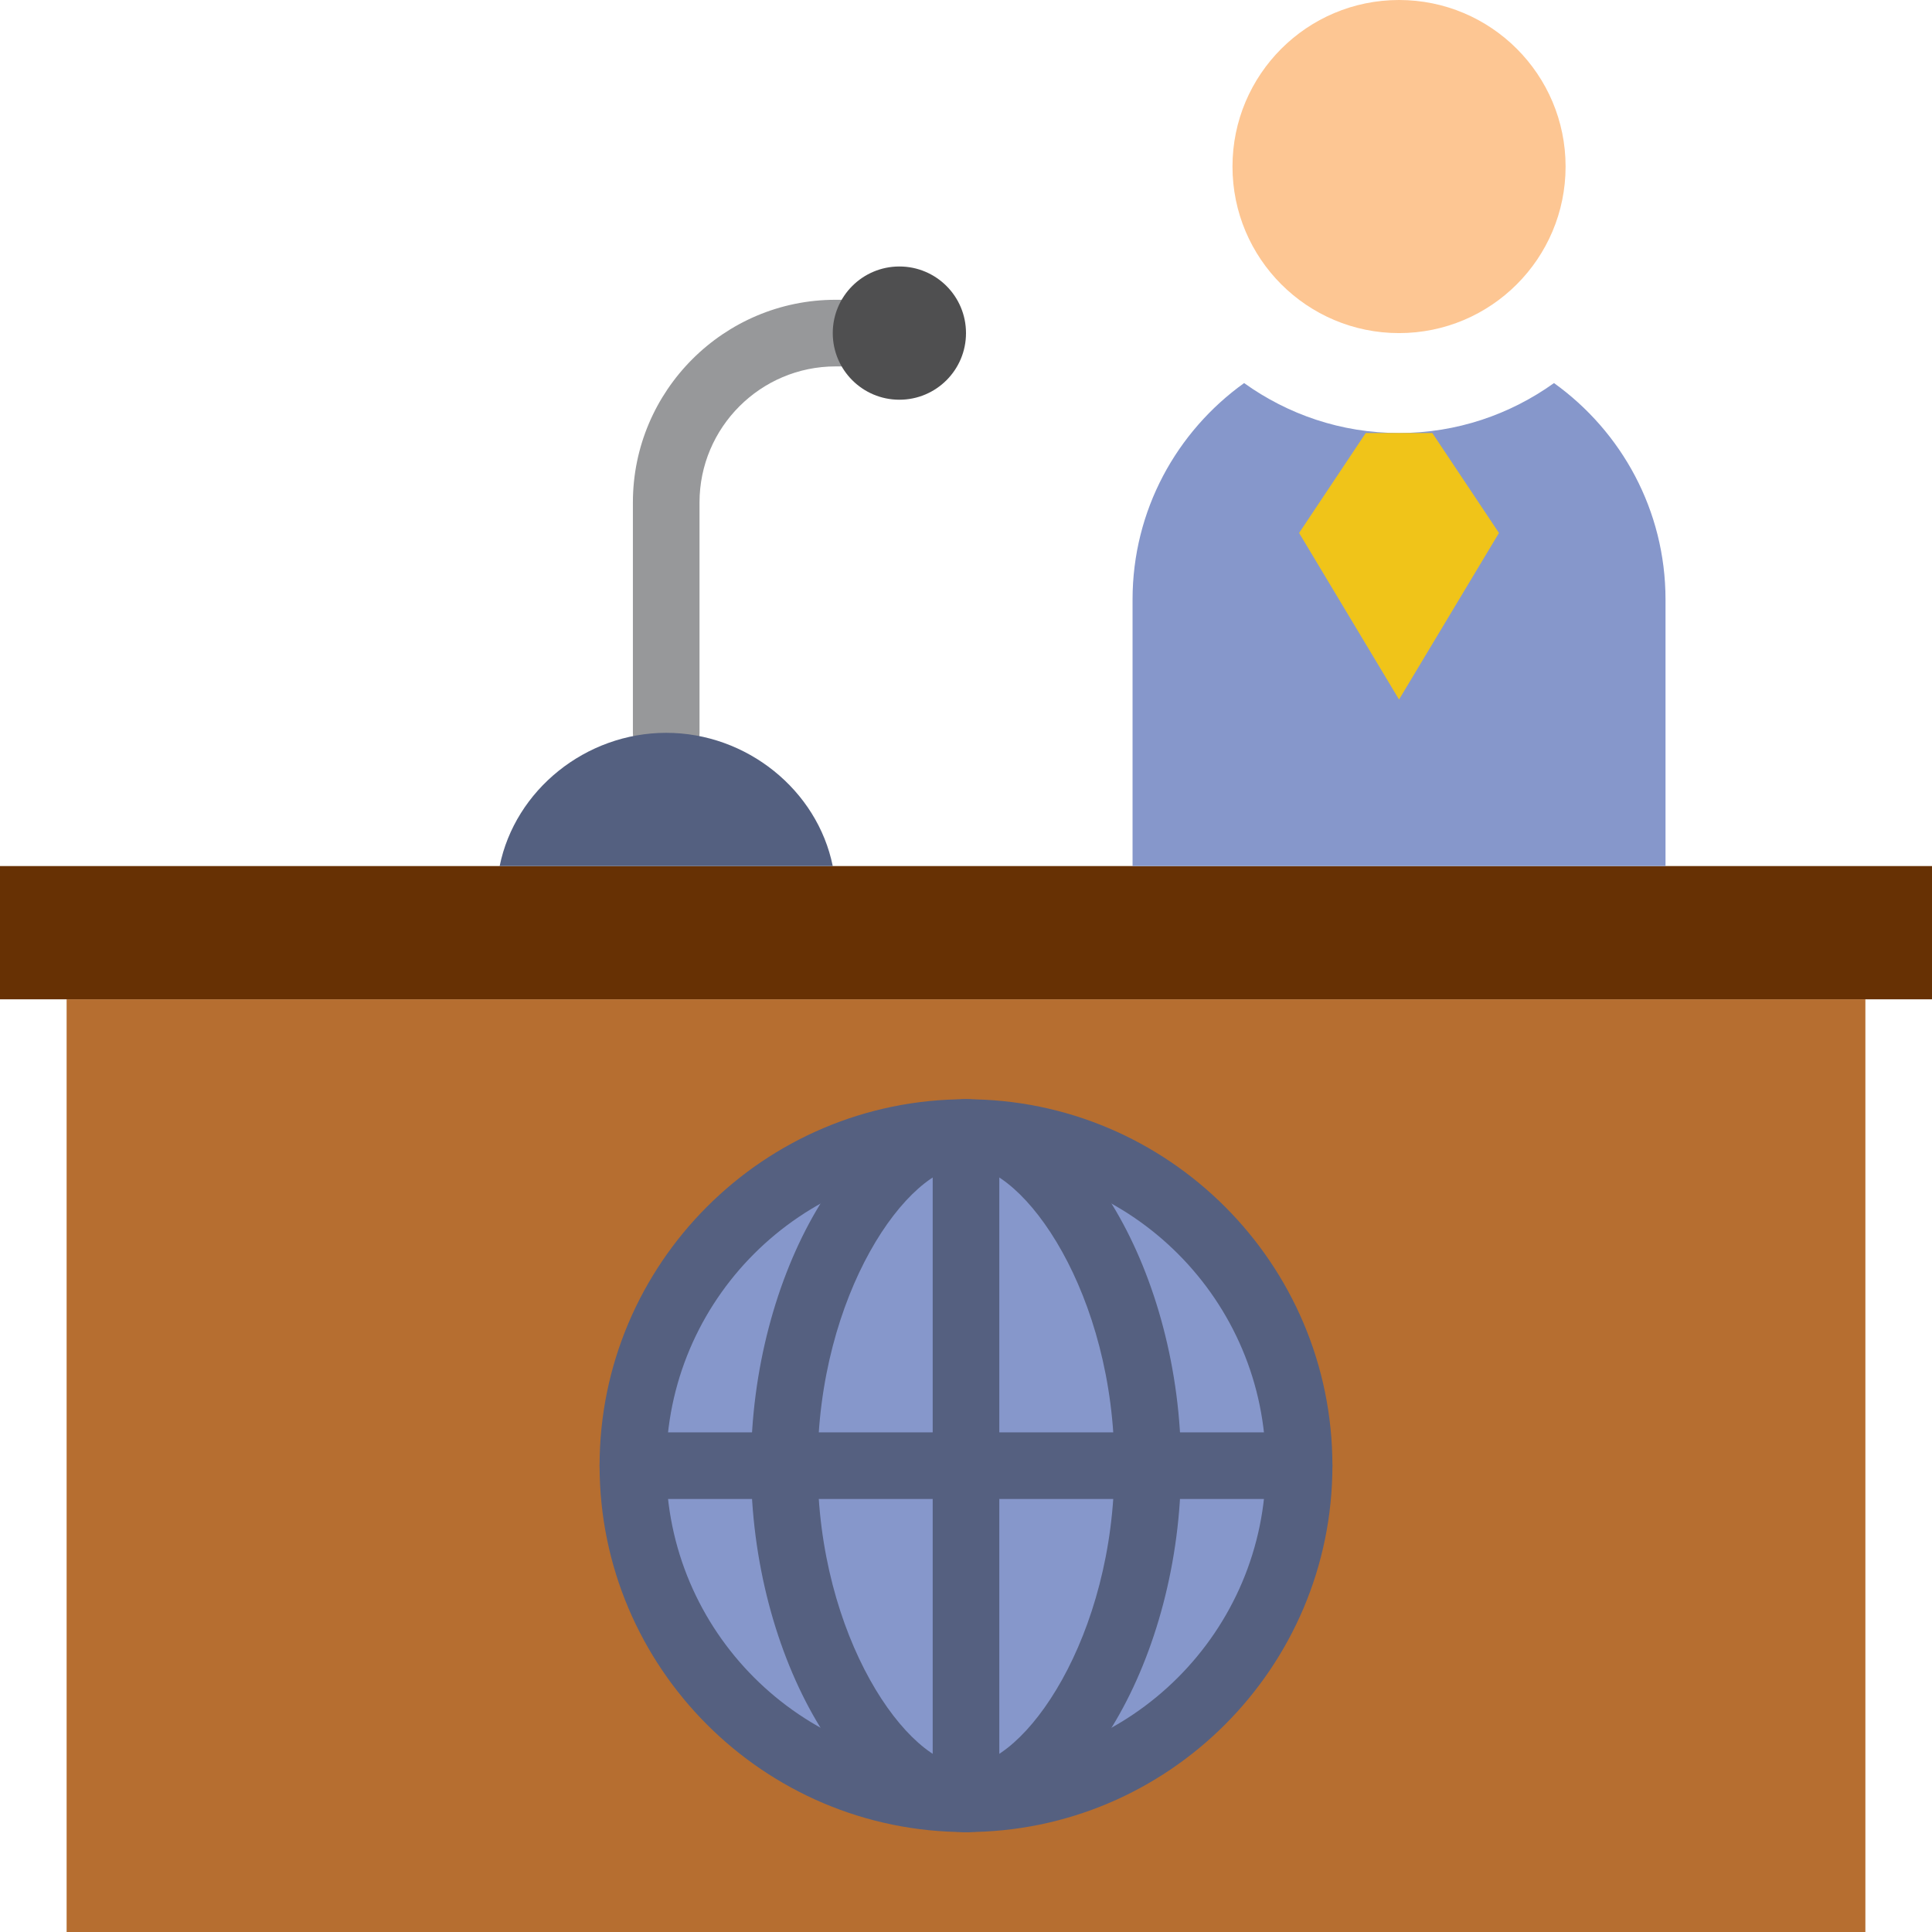
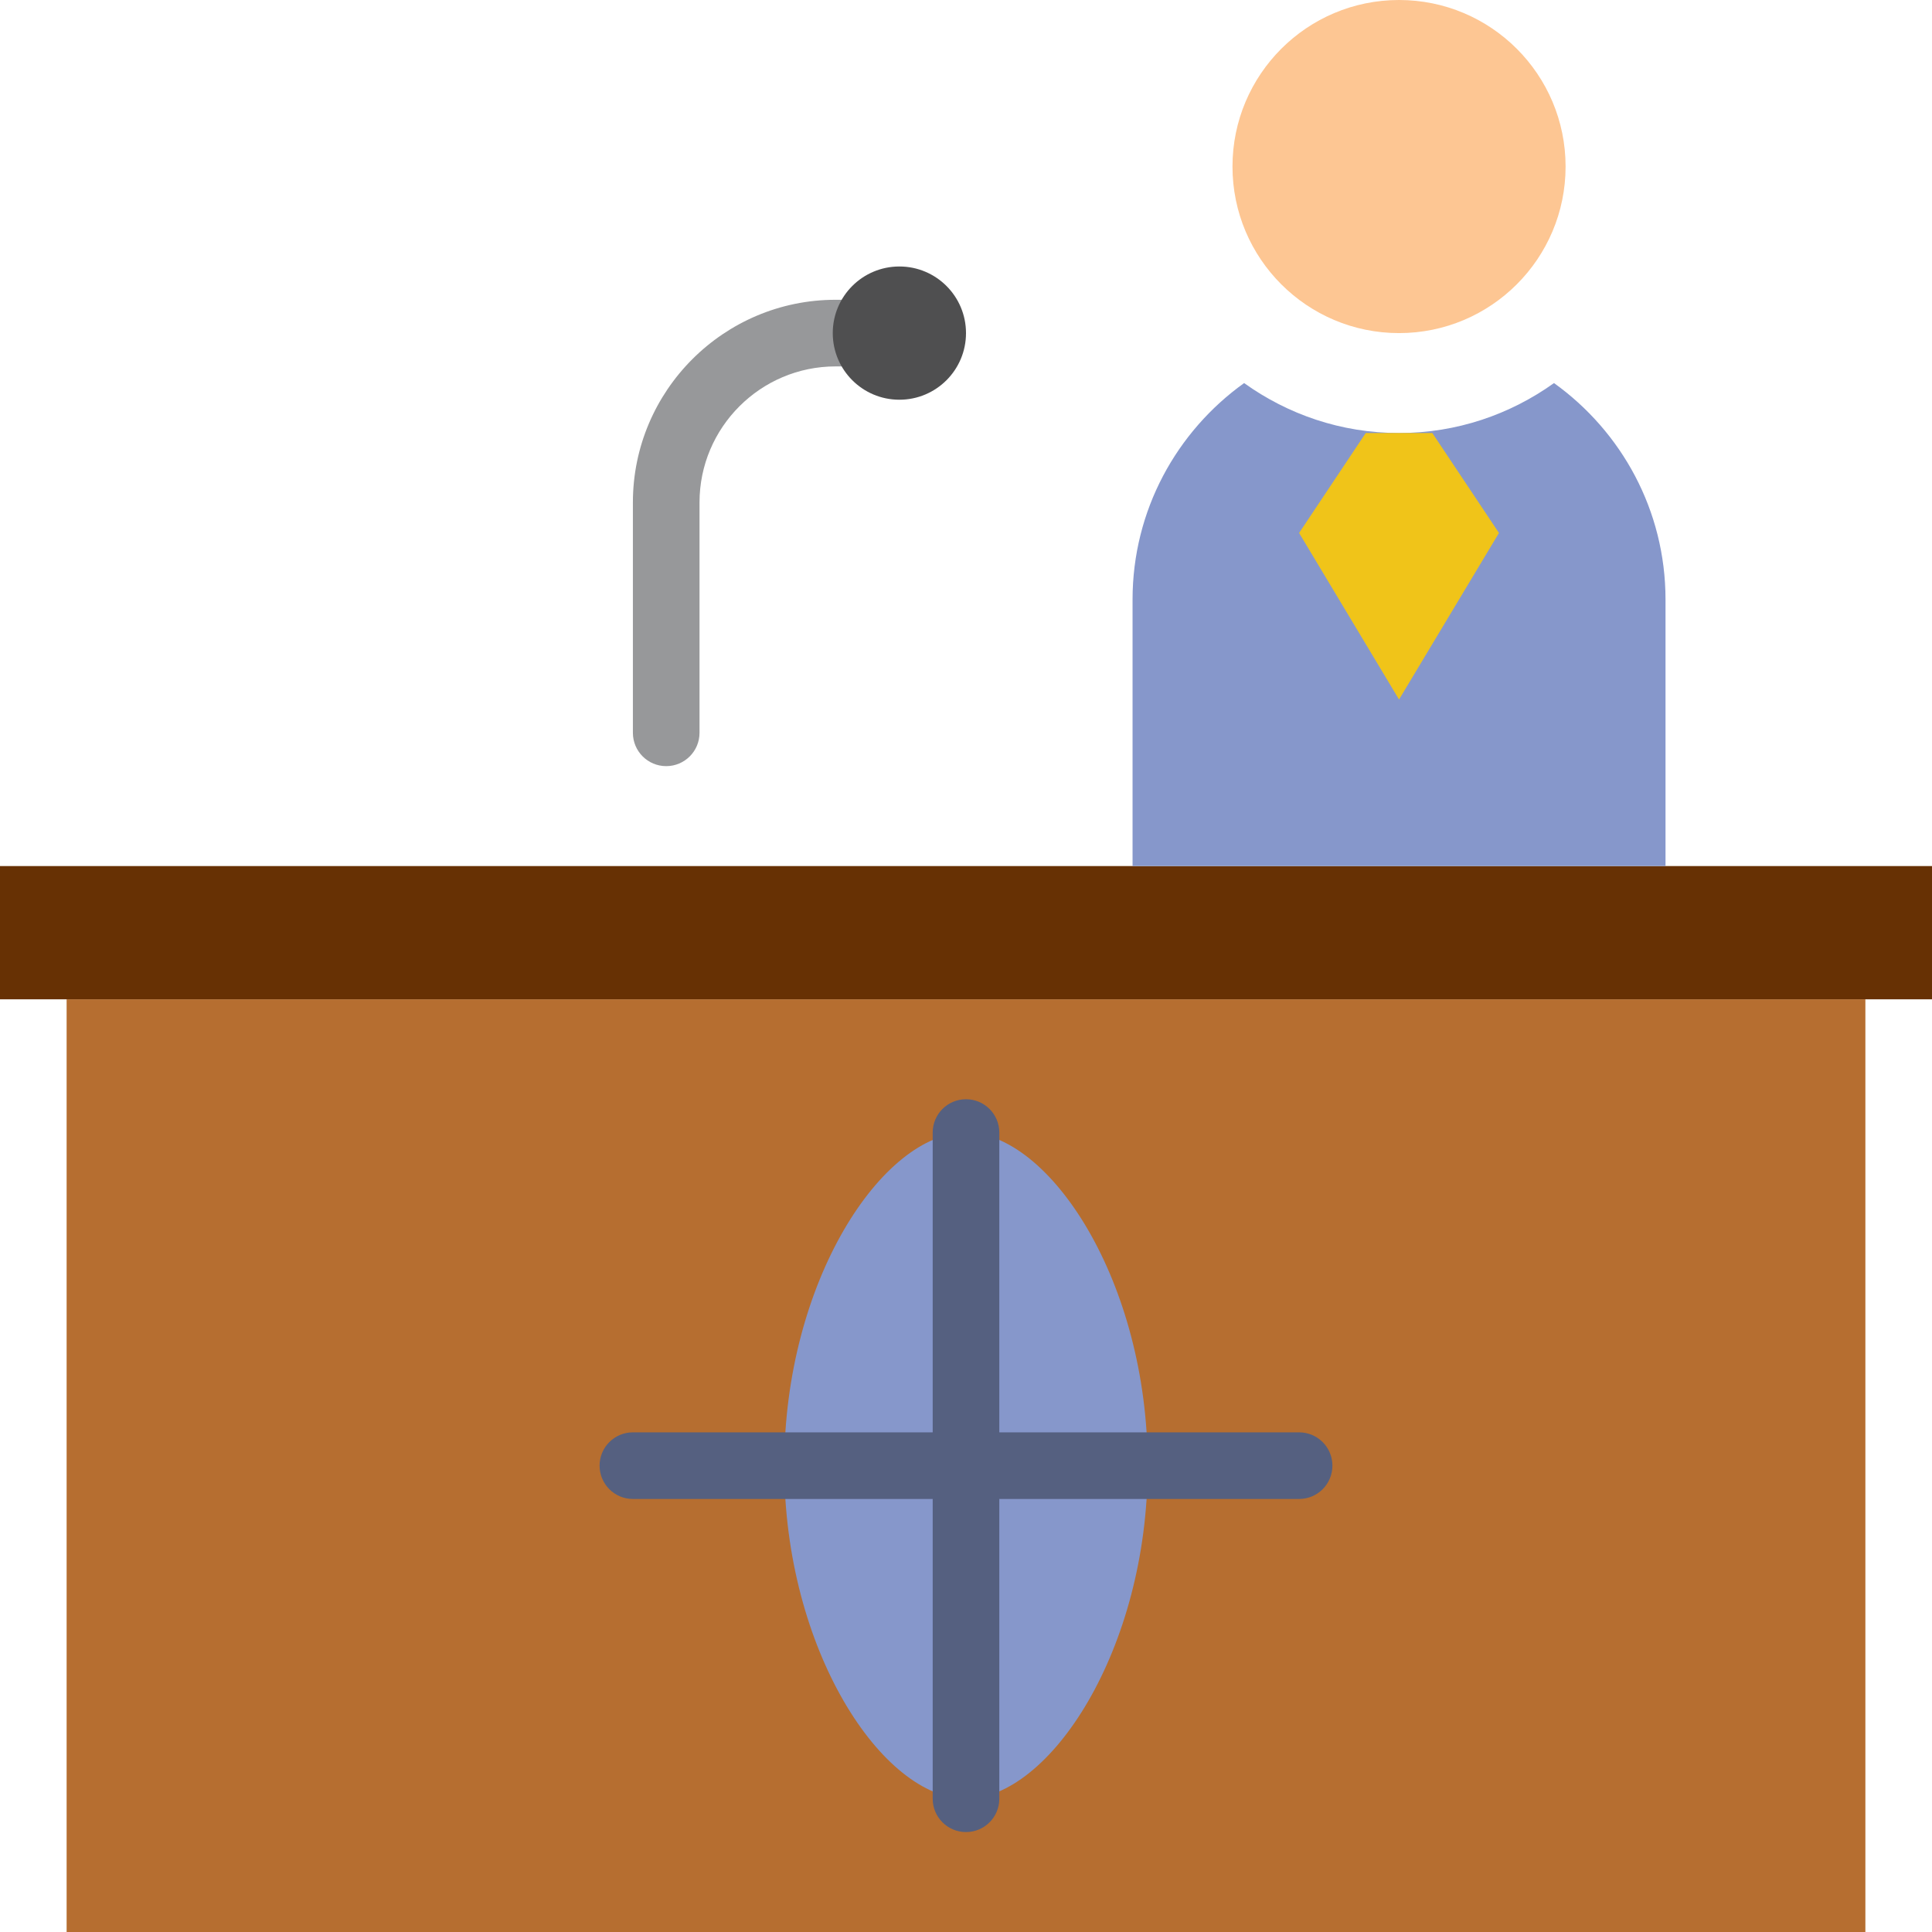
<svg xmlns="http://www.w3.org/2000/svg" height="800px" width="800px" version="1.1" id="Layer_1" viewBox="0 0 512 512" xml:space="preserve">
  <path style="fill:#97989A;" d="M176.552,203.034c-4.882,0-8.828-3.955-8.828-8.828v-61.052c0-29.617,24.09-53.707,53.707-53.707  h16.914c4.882,0,8.828,3.955,8.828,8.828c0,4.873-3.946,8.828-8.828,8.828h-16.914c-19.88,0-36.052,16.181-36.052,36.052v61.052  C185.379,199.08,181.433,203.034,176.552,203.034" />
  <path style="fill:#4F4F50;" d="M256,88.276c0,9.754-7.901,17.655-17.655,17.655c-9.754,0-17.655-7.901-17.655-17.655  s7.901-17.655,17.655-17.655C248.099,70.621,256,78.521,256,88.276" />
  <polygon style="fill:#B66E30;" points="17.655,512 494.345,512 494.345,264.828 17.655,264.828 " />
  <polygon style="fill:#673104;" points="0,264.828 512,264.828 512,229.517 0,229.517 " />
-   <path style="fill:#8697CB;" d="M344.276,388.414c0,48.755-39.521,88.276-88.276,88.276s-88.276-39.521-88.276-88.276  s39.521-88.276,88.276-88.276S344.276,339.659,344.276,388.414" />
-   <path style="fill:#556080;" d="M256,485.517c-53.539,0-97.103-43.564-97.103-97.103S202.461,291.31,256,291.31  s97.103,43.564,97.103,97.103S309.539,485.517,256,485.517z M256,308.966c-43.802,0-79.448,35.637-79.448,79.448  s35.646,79.448,79.448,79.448c43.811,0,79.448-35.637,79.448-79.448S299.811,308.966,256,308.966z" />
  <path style="fill:#8697CB;" d="M304.146,388.414c0,48.755-25.988,88.276-48.154,88.276c-22.157,0-48.146-39.521-48.146-88.276  s25.997-88.276,48.154-88.276S304.146,339.659,304.146,388.414" />
-   <path style="fill:#556080;" d="M256,485.517c-29.82,0-56.973-46.283-56.973-97.103S226.18,291.31,256,291.31  s56.982,46.283,56.982,97.103S285.82,485.517,256,485.517z M256,308.966c-15.466,0-39.318,34.11-39.318,79.448  s23.852,79.448,39.318,79.448s39.327-34.11,39.327-79.448S271.466,308.966,256,308.966z" />
  <g transform="translate(19 44)">
    <path style="fill:#8697CB;" d="M148.724,344.414h176.552" />
    <path style="fill:#556080;" d="M325.276,353.241H148.724c-4.873,0-8.828-3.946-8.828-8.828s3.955-8.828,8.828-8.828h176.552   c4.882,0,8.828,3.946,8.828,8.828S330.158,353.241,325.276,353.241z" />
  </g>
  <g transform="translate(29 34)">
    <path style="fill:#8697CB;" d="M227,266.138V442.69" />
    <path style="fill:#556080;" d="M227,451.517c-4.873,0-8.828-3.946-8.828-8.828V266.138c0-4.882,3.955-8.828,8.828-8.828   c4.882,0,8.828,3.946,8.828,8.828V442.69C235.828,447.571,231.882,451.517,227,451.517z" />
  </g>
  <path style="fill:#FDC693;" d="M414.897,44.138c0,24.373-19.765,44.138-44.138,44.138c-24.373,0-44.138-19.765-44.138-44.138  S346.386,0,370.759,0C395.132,0,414.897,19.765,414.897,44.138" />
  <path style="fill:#8697CB;" d="M411.825,101.517c-11.582,8.298-25.732,13.241-41.066,13.241c-15.333,0-29.484-4.943-41.057-13.241  c-17.876,12.818-29.564,33.713-29.564,57.379v70.621h141.241v-70.621C441.379,135.23,429.7,114.335,411.825,101.517" />
  <polygon style="fill:#F0C419;" points="397.241,141.241 370.759,185.379 344.276,141.241 361.931,114.759 379.586,114.759 " />
-   <path style="fill:#546080;" d="M132.414,229.517c4.087-20.145,22.784-35.31,44.138-35.31s40.051,15.166,44.138,35.31H132.414z" />
</svg>